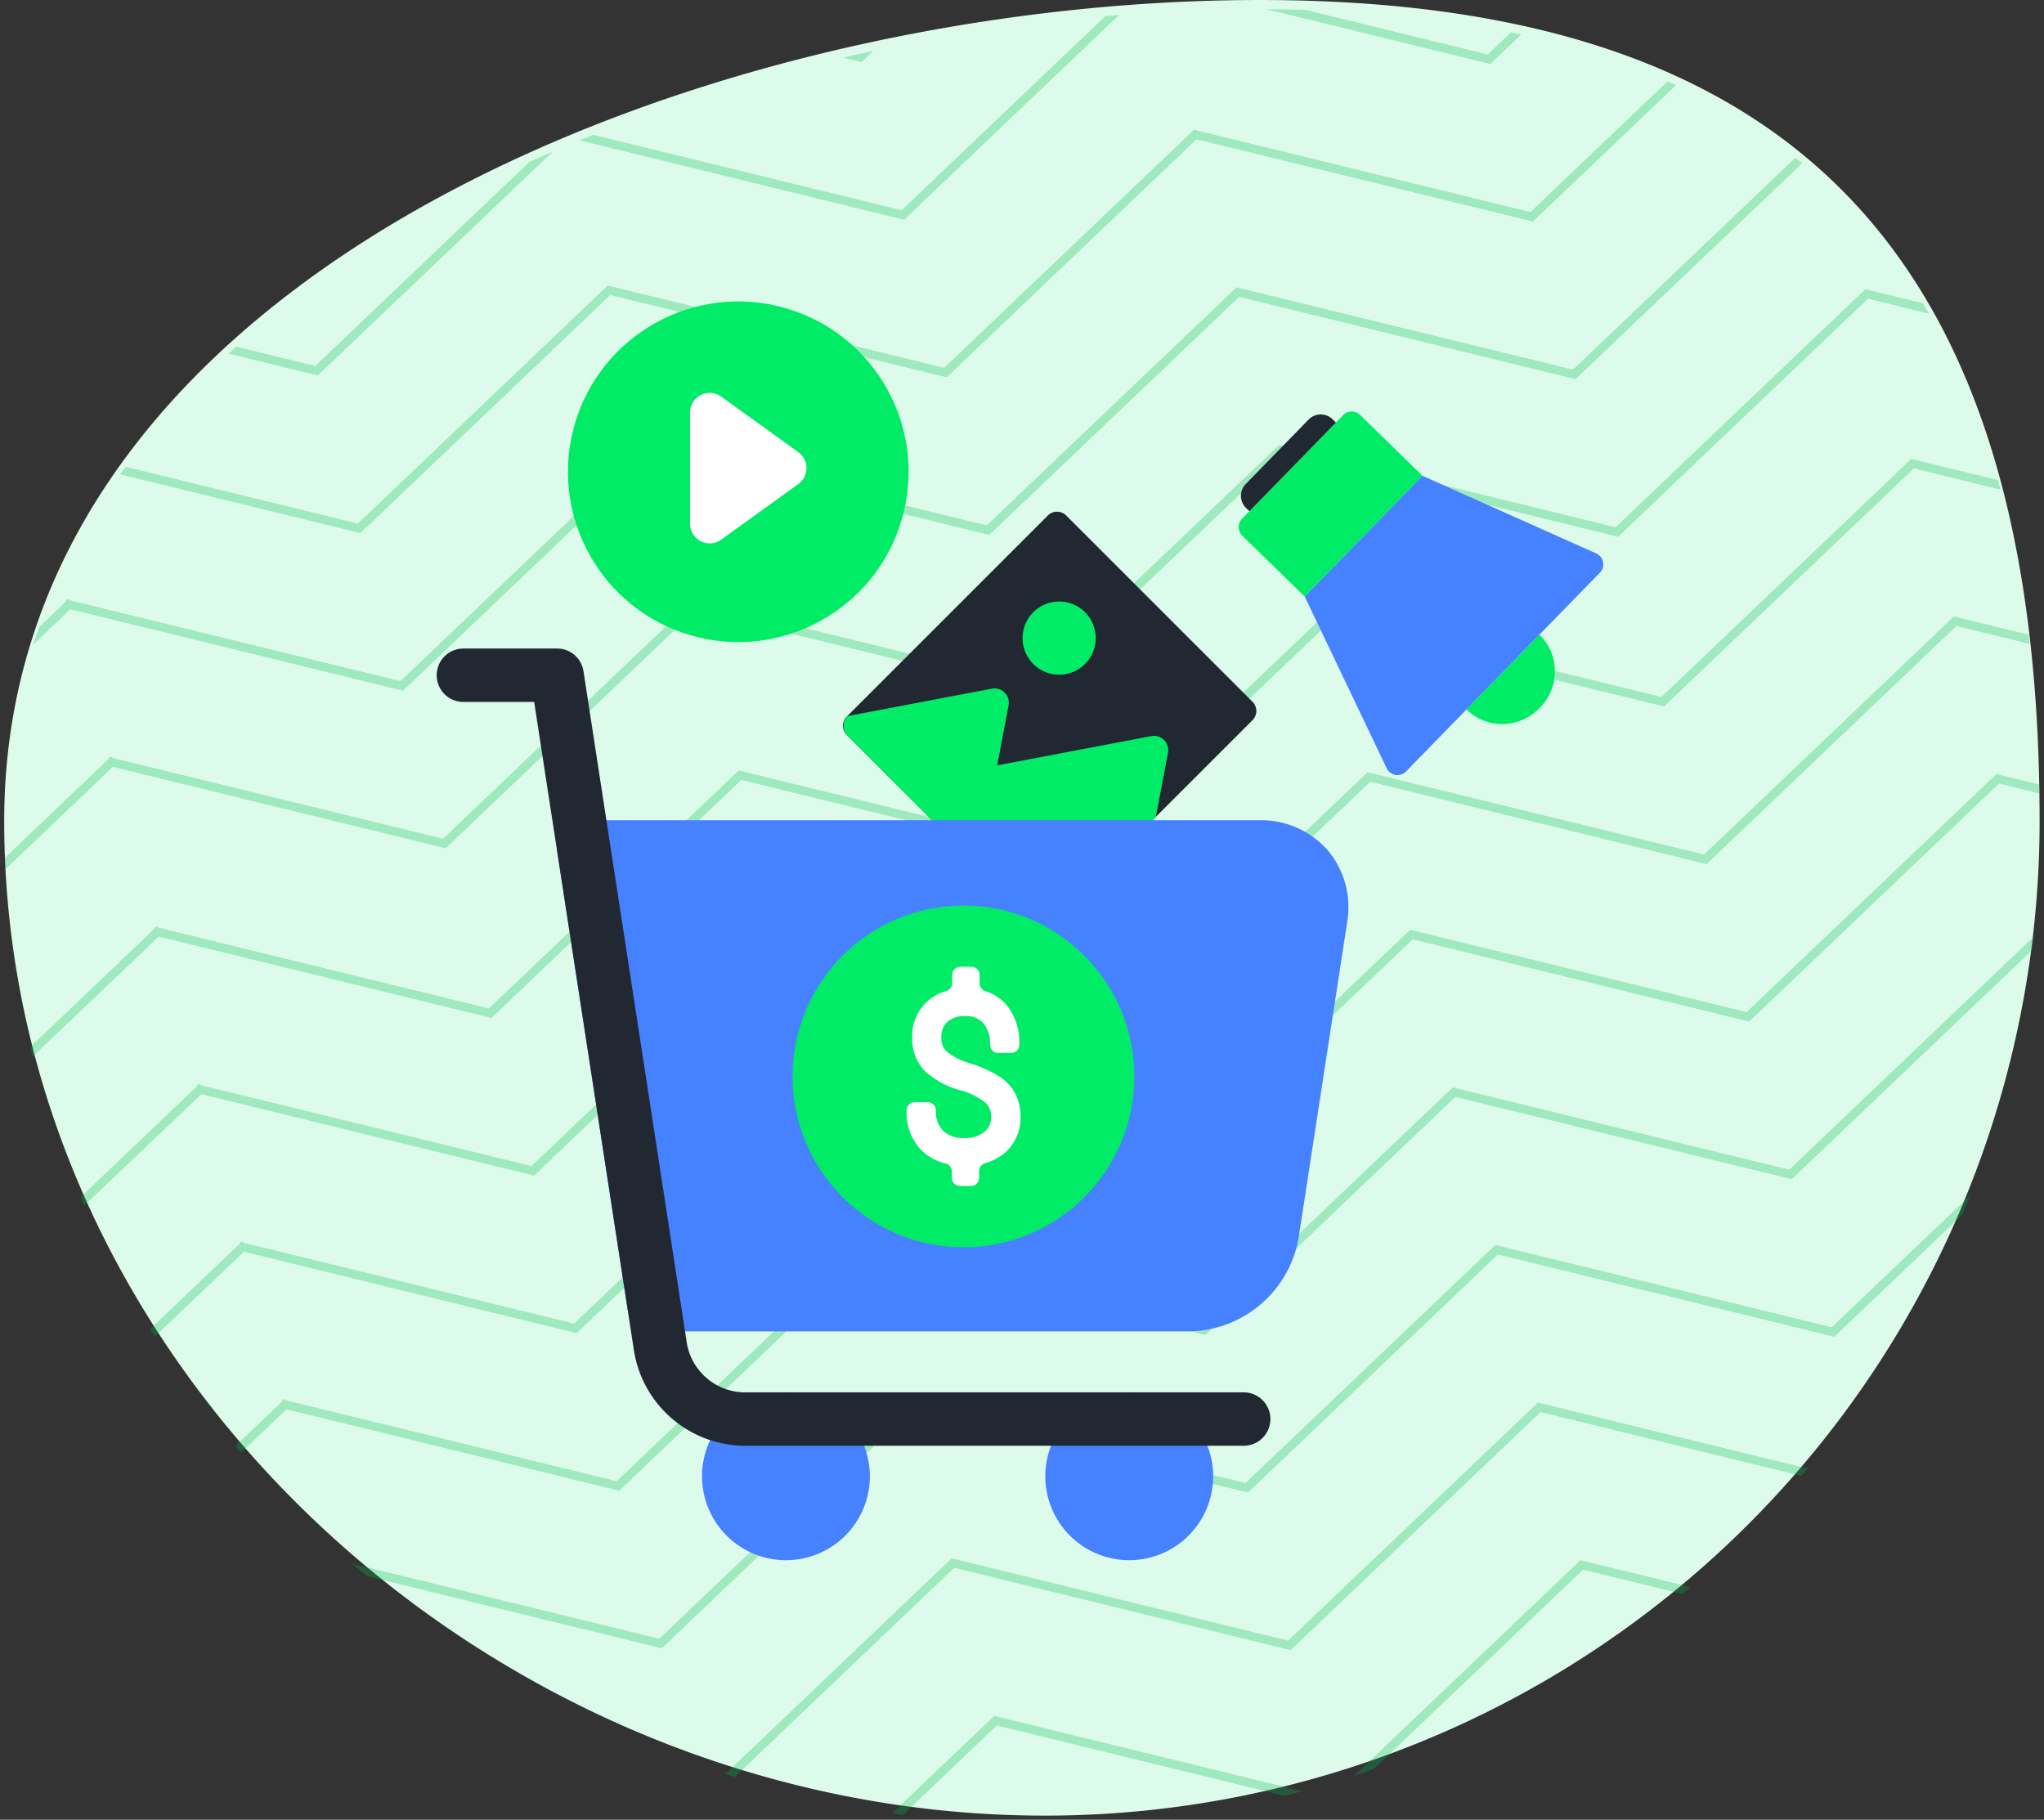
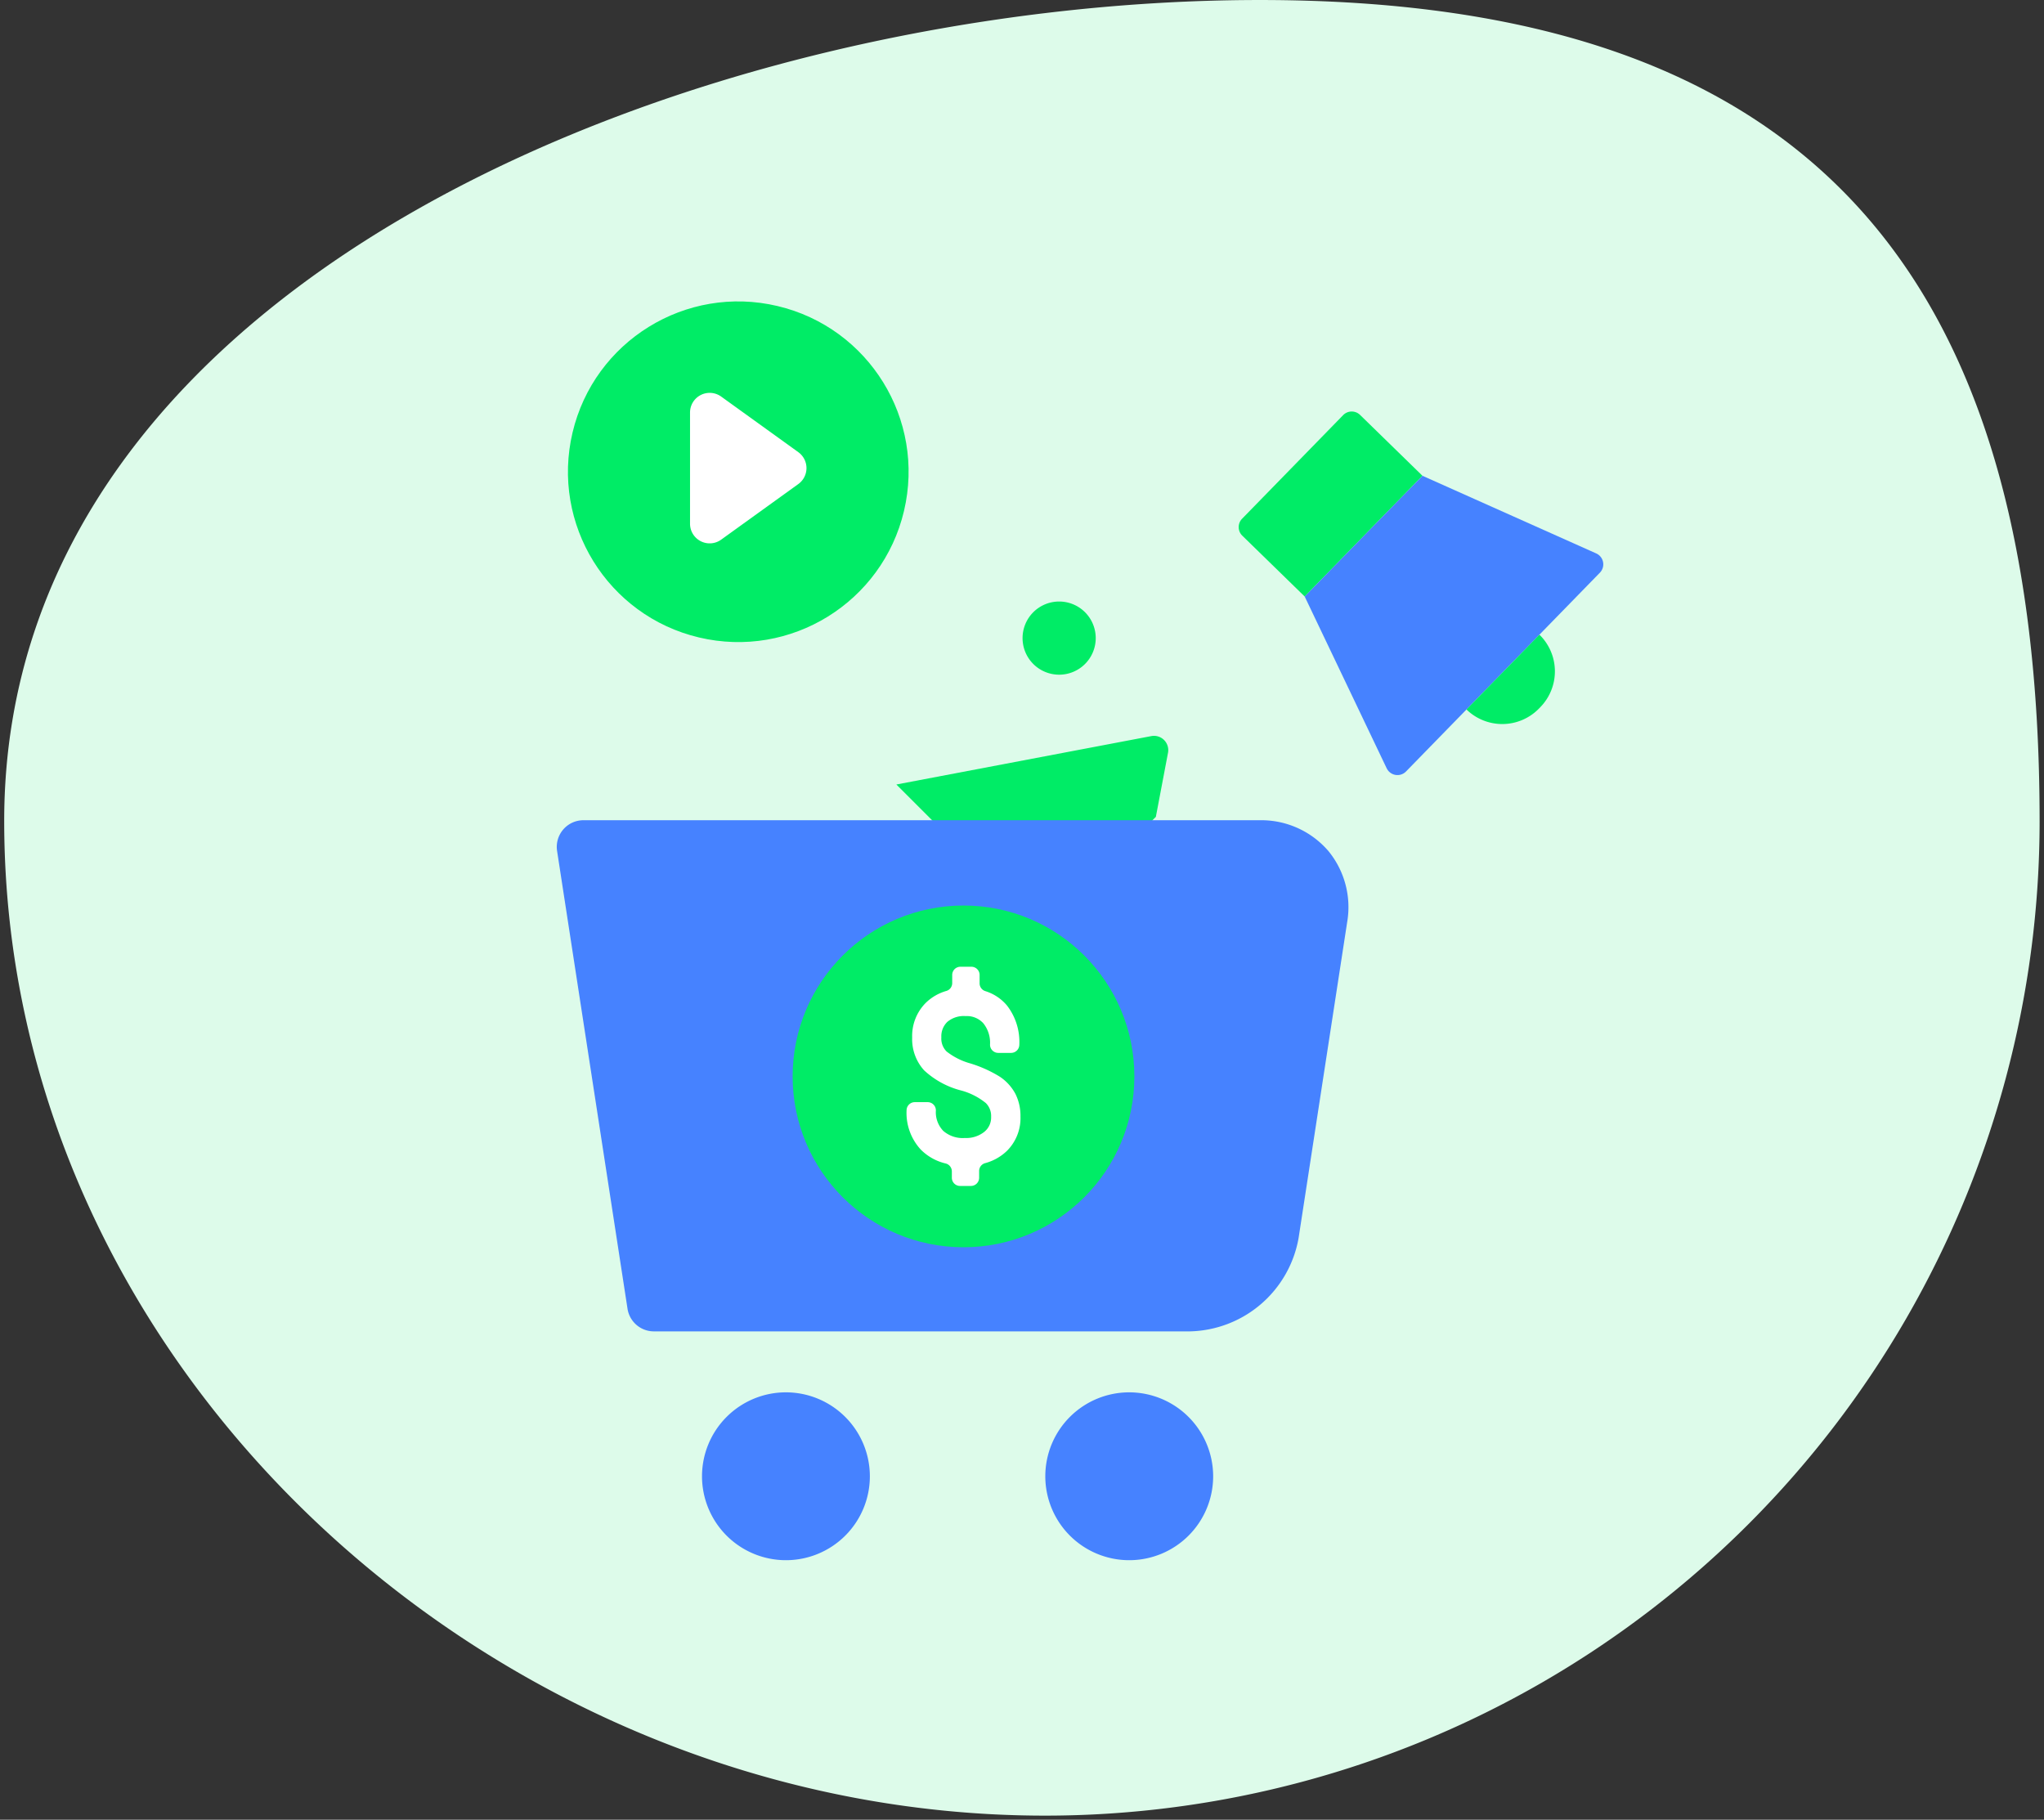
<svg xmlns="http://www.w3.org/2000/svg" width="222.14" height="197.766" viewBox="0 0 222.14 197.766">
  <rect x="0" y="0" width="222.14" height="197.766" fill="#333333" stroke="none" />
  <g id="Group_6359" data-name="Group 6359" transform="translate(-1316.54 -4241)">
    <g id="Group_6343" data-name="Group 6343" transform="translate(0.35 -0.127)">
      <path id="Path_3047" data-name="Path 3047" d="M132.91,13.361c59.7,0,84.749,29.517,84.749,89.218a108.1,108.1,0,0,1-108.1,108.1c-59.7,0-113.106-48.4-113.106-108.1S73.209,13.361,132.91,13.361Z" transform="translate(1320.194 4227.767)" fill="#ddfbea" />
-       <path id="Intersection_6" data-name="Intersection 6" d="M15998.786,666.051l11.11-10.587,33.468,8.188c-.639.17-1.282.336-1.926.5l-31.264-7.646-10.2,9.722C15999.576,666.168,15999.18,666.11,15998.786,666.051Zm-18.114-4.276,24.6-23.434,36.562,8.941,27.151-25.869,29.325,7.172c-.224.267-.452.537-.679.8l-28.364-6.94-27.155,25.873-36.562-8.945-23.853,22.726C15981.351,661.994,15981.013,661.886,15980.672,661.775Zm92.937-23.235,11.939,2.92c-.3.252-.588.5-.886.748l-10.771-2.634-22.768,21.689c-.7.246-1.4.483-2.114.715Zm-131.9,1.739c-.542-.452-1.073-.9-1.607-1.363l33.382,8.167,27.155-25.869,36.562,8.941,27.151-25.869,36.561,8.941L16116,598.852q-.422,1.069-.865,2.127l-13.943,13.287-36.561-8.945-27.155,25.873-36.562-8.945-27.151,25.873Zm-8.734-18.131-4.929,4.695c-.2-.237-.411-.48-.612-.719l5.06-4.819.054-.228.146.033.107-.1.171.17,35.889,8.779,27.151-25.869,36.561,8.941,27.151-25.869,36.562,8.945,26.612-25.355c-.052.489-.106.973-.165,1.46l-26.165,24.929-36.562-8.945-27.155,25.873-36.562-8.945-27.15,25.873Zm-14.825-8.718,9.711-9.251.059-.228.146.033.111-.1.166.17,35.89,8.775,27.15-25.869,36.562,8.945,27.151-25.873,36.562,8.945,27.155-25.873,4.635,1.134c.008.326.015.647.021.974l-4.378-1.07-27.151,25.869-36.562-8.941-27.155,25.869L15991.661,588l-27.151,25.869-36.162-8.846-9.683,9.221C15918.491,613.971,15918.322,613.7,15918.15,613.43Zm-7.547-14.346,12.63-12.033.058-.228.146.037.112-.1.166.17,35.889,8.779,27.151-25.873,36.562,8.945,27.151-25.869,36.565,8.941,27.15-25.873,8.1,1.981c.041.33.082.665.121,1l-7.939-1.941-27.151,25.873-36.561-8.945-27.155,25.869-36.562-8.941-27.151,25.873-36.163-8.85L15911,600C15910.868,599.7,15910.736,599.394,15910.6,599.085Zm-5.473-16.319,13.479-12.836.054-.228.149.033.108-.1.161.17,35.894,8.779,27.151-25.869,36.561,8.941,27.155-25.869,36.562,8.941,27.151-25.869,9.415,2.3c.1.344.191.688.285,1.035l-9.418-2.3-27.155,25.873-36.562-8.945-27.151,25.873-36.565-8.945-27.15,25.869-36.163-8.841-13.7,13.046Q15905.259,583.293,15905.131,582.766Zm-2.78-20.541,11.273-10.738.058-.228.146.033.108-.1.166.17,35.889,8.779,27.151-25.869,36.565,8.941,27.151-25.869,36.561,8.941,27.151-25.869,6.258,1.53c.227.374.449.749.67,1.129l-6.646-1.626L16077.7,527.32l-36.562-8.945-27.15,25.873-36.562-8.945-27.151,25.873-36.167-8.846-11.709,11.154Q15902.369,562.855,15902.351,562.226Zm7.127-27.023-4.027,3.836c.21-.647.433-1.294.662-1.932l2.884-2.746.058-.228.146.033.107-.1.166.17,35.89,8.775,27.15-25.869,36.562,8.941,27.155-25.869,36.562,8.945,24.169-23.028c.247.2.5.4.74.6l-24.631,23.464-36.562-8.941-27.151,25.869-36.565-8.945-27.151,25.873Zm5.422-14.668c.2-.276.395-.546.6-.82l25.237,6.174,27.151-25.873,36.565,8.945,27.151-25.873,36.562,8.945,14.9-14.2c.313.138.62.276.928.417l-15.555,14.818-36.561-8.941-27.151,25.869-36.562-8.941-27.155,25.869Zm11.77-13.116q.419-.381.844-.759l8.593,2.1,23.287-22.191q1.267-.57,2.546-1.12l-25.555,24.344Zm38.159-23.177q.747-.3,1.5-.6l33.5,8.194,22.146-21.1c.5-.044,1-.085,1.494-.125l-23.363,22.259Zm74.645-14.253c1.429.006,2.846.029,4.234.069l19.827,4.849,2.517-2.4q.561.116,1.117.237l-3.355,3.2Zm-46.021,5.262q1.652-.382,3.31-.735l-1.29,1.229Z" transform="translate(-14585.652 3772.141)" fill="#00b950" stroke="rgba(0,0,0,0)" stroke-miterlimit="10" stroke-width="1" opacity="0.28" />
    </g>
    <g id="Group_6355" data-name="Group 6355" transform="translate(389.333 3466.792)">
      <g id="Group_6275" data-name="Group 6275" transform="translate(1018.821 829.817)">
-         <path id="Path_4958" data-name="Path 4958" d="M1025.57,858.472l-20.25-20.25a1.411,1.411,0,0,1,0-1.995l21.851-21.85a1.411,1.411,0,0,1,1.994,0l20.253,20.249a1.411,1.411,0,0,1,0,1.995l-21.852,21.852a1.413,1.413,0,0,1-2,0Z" transform="translate(-1004.907 -813.964)" fill="#222831" />
        <g id="Group_6274" data-name="Group 6274" transform="translate(0.061 9.762)">
-           <path id="Path_4959" data-name="Path 4959" d="M1021.072,827.145l-15.714,2.983a1.55,1.55,0,0,0,.044,2.143l14.166,14.166,3.319-17.477a1.553,1.553,0,0,0-1.815-1.815Z" transform="translate(-1004.949 -817.675)" fill="#00ec66" />
          <path id="Path_4960" data-name="Path 4960" d="M1037.082,839.452l1.321-6.963a1.551,1.551,0,0,0-1.813-1.813l-27.708,5.261,14.76,14.762a1.554,1.554,0,0,0,2.194,0Z" transform="translate(-1003.14 -816.05)" fill="#00ec66" />
          <path id="Path_4961" data-name="Path 4961" d="M1025.062,827.438a3.976,3.976,0,1,1,0-5.623,3.977,3.977,0,0,1,0,5.623Z" transform="translate(-998.818 -820.65)" fill="#00ec66" />
        </g>
      </g>
      <g id="Group_6279" data-name="Group 6279" transform="translate(974.667 844.689)">
        <g id="Group_6277" data-name="Group 6277" transform="translate(13.05 18.654)">
          <g id="Group_6276" data-name="Group 6276">
            <path id="Path_4962" data-name="Path 4962" d="M1067.394,840.2a9.616,9.616,0,0,0-7.344-3.269H986.508a2.9,2.9,0,0,0-2.869,3.344l7.654,49.747a2.9,2.9,0,0,0,2.868,2.46H1052.4a12.279,12.279,0,0,0,11.824-10.143l5.288-34.381a9.617,9.617,0,0,0-2.114-7.758Z" transform="translate(-983.605 -836.926)" fill="#4682ff" />
-             <path id="Path_4963" data-name="Path 4963" d="M1003.536,879.513a9.121,9.121,0,1,0,9.121,9.121,9.131,9.131,0,0,0-9.121-9.121Z" transform="translate(-978.631 -817.332)" fill="#4682ff" />
+             <path id="Path_4963" data-name="Path 4963" d="M1003.536,879.513a9.121,9.121,0,1,0,9.121,9.121,9.131,9.131,0,0,0-9.121-9.121" transform="translate(-978.631 -817.332)" fill="#4682ff" />
            <path id="Path_4964" data-name="Path 4964" d="M1029.089,879.513a9.121,9.121,0,1,0,9.12,9.121,9.132,9.132,0,0,0-9.12-9.121Z" transform="translate(-966.874 -817.332)" fill="#4682ff" />
          </g>
        </g>
        <g id="Group_6278" data-name="Group 6278">
-           <path id="Path_4965" data-name="Path 4965" d="M1062.368,910.791h-54.409a12.275,12.275,0,0,1-11.823-10.143L985.26,829.955h-7.69a2.9,2.9,0,1,1,0-5.805h10.18a2.9,2.9,0,0,1,2.869,2.462l11.255,73.154a6.446,6.446,0,0,0,6.086,5.22h54.409a2.9,2.9,0,0,1,0,5.805Z" transform="translate(-974.667 -824.15)" fill="#222831" />
-         </g>
+           </g>
      </g>
      <g id="Group_6285" data-name="Group 6285" transform="translate(985.172 803.208)">
        <g id="Group_6283" data-name="Group 6283">
          <circle id="Ellipse_117" data-name="Ellipse 117" cx="18.508" cy="18.508" r="18.508" transform="translate(0 36.023) rotate(-76.7)" fill="#00ec66" />
        </g>
        <g id="Group_6284" data-name="Group 6284" transform="translate(17.027 13.691)">
          <path id="Path_4971" data-name="Path 4971" d="M993.523,819.343V807.256a2.136,2.136,0,0,1,3.384-1.732l8.384,6.042a2.135,2.135,0,0,1,0,3.465l-8.384,6.043A2.135,2.135,0,0,1,993.523,819.343Z" transform="translate(-993.523 -805.117)" fill="#fff" />
        </g>
      </g>
      <g id="Group_6290" data-name="Group 6290" transform="translate(1061.826 818.929)">
        <g id="Group_6286" data-name="Group 6286">
          <path id="Path_4972" data-name="Path 4972" d="M1041.536,826.615,1034.752,820a1.3,1.3,0,0,1-.023-1.837l10.986-11.263a1.3,1.3,0,0,1,1.837-.023l6.784,6.617Z" transform="translate(-1034.361 -806.507)" fill="#00ec66" />
        </g>
        <g id="Group_6287" data-name="Group 6287" transform="translate(7.175 6.986)">
          <path id="Path_4973" data-name="Path 4973" d="M1048.183,843.08l-8.908-18.666,12.8-13.122,18.882,8.438a1.3,1.3,0,0,1,.4,2.091l-21.072,21.608a1.3,1.3,0,0,1-2.1-.349Z" transform="translate(-1039.275 -811.292)" fill="#4682ff" />
        </g>
        <g id="Group_6288" data-name="Group 6288" transform="translate(24.756 24.253)">
          <path id="Path_4974" data-name="Path 4974" d="M1051.316,831.246l7.928-8.128a5.568,5.568,0,0,1,.1,7.876l-.15.155a5.57,5.57,0,0,1-7.877.1Z" transform="translate(-1051.316 -823.118)" fill="#00ec66" />
        </g>
        <g id="Group_6289" data-name="Group 6289" transform="translate(0.245 0.32)">
-           <path id="Path_4975" data-name="Path 4975" d="M1035.083,816.887l.368.359,9.4-9.638-.368-.359a1.838,1.838,0,0,0-2.6.032l-6.833,7.007A1.838,1.838,0,0,0,1035.083,816.887Z" transform="translate(-1034.528 -806.726)" fill="#222831" />
-         </g>
+           </g>
      </g>
      <g id="Group_6292" data-name="Group 6292" transform="translate(1013.349 872.618)">
        <g id="Group_6291" data-name="Group 6291">
          <circle id="Ellipse_118" data-name="Ellipse 118" cx="18.57" cy="18.57" r="18.57" fill="#00ec66" />
        </g>
      </g>
      <path id="Path_4976" data-name="Path 4976" d="M1021.45,861.612a5.149,5.149,0,0,0-1.675-1.827,13.675,13.675,0,0,0-3.2-1.443,7.345,7.345,0,0,1-2.587-1.3,1.976,1.976,0,0,1-.567-1.54,2.16,2.16,0,0,1,.648-1.673,2.764,2.764,0,0,1,1.98-.631,2.417,2.417,0,0,1,1.932.778,3.38,3.38,0,0,1,.73,2.327.894.894,0,0,0,.894.894H1021a.894.894,0,0,0,.894-.894,6.45,6.45,0,0,0-1.336-4.25,5,5,0,0,0-2.365-1.571.888.888,0,0,1-.615-.844v-.911a.892.892,0,0,0-.892-.892h-1.193a.891.891,0,0,0-.892.892v.886a.884.884,0,0,1-.626.848,5.262,5.262,0,0,0-2.3,1.352,5.1,5.1,0,0,0-1.425,3.719,5.037,5.037,0,0,0,1.3,3.563,9.313,9.313,0,0,0,4.068,2.2,7.215,7.215,0,0,1,2.638,1.355,1.971,1.971,0,0,1,.574,1.485,2,2,0,0,1-.732,1.635,3.163,3.163,0,0,1-2.13.676,3.212,3.212,0,0,1-2.348-.782,2.929,2.929,0,0,1-.793-2.219.894.894,0,0,0-.894-.894h-1.4a.892.892,0,0,0-.892.894,5.874,5.874,0,0,0,1.537,4.252,5.629,5.629,0,0,0,2.72,1.52.885.885,0,0,1,.664.859v.689a.892.892,0,0,0,.892.892h1.181a.891.891,0,0,0,.892-.892v-.731a.881.881,0,0,1,.64-.851,5.441,5.441,0,0,0,2.386-1.342,5.014,5.014,0,0,0,1.466-3.731,5.3,5.3,0,0,0-.568-2.5Z" transform="translate(16.091 31.437)" fill="#fff" />
    </g>
  </g>
</svg>